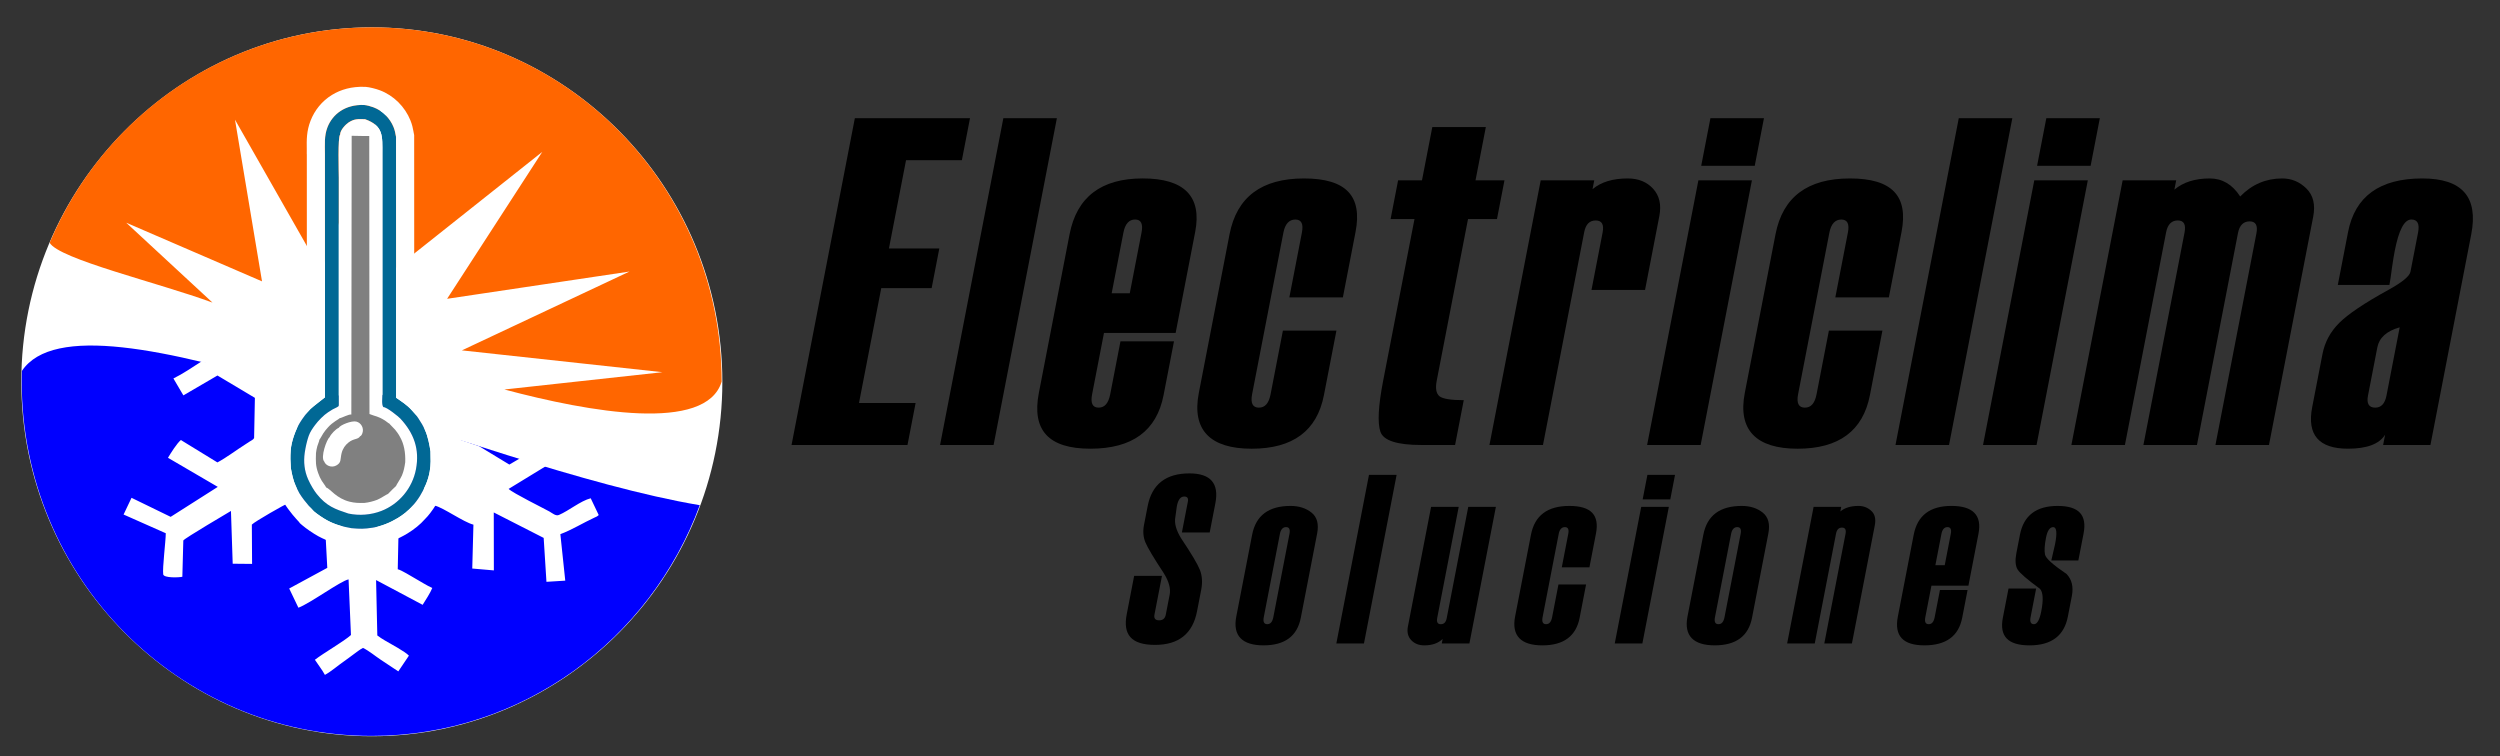
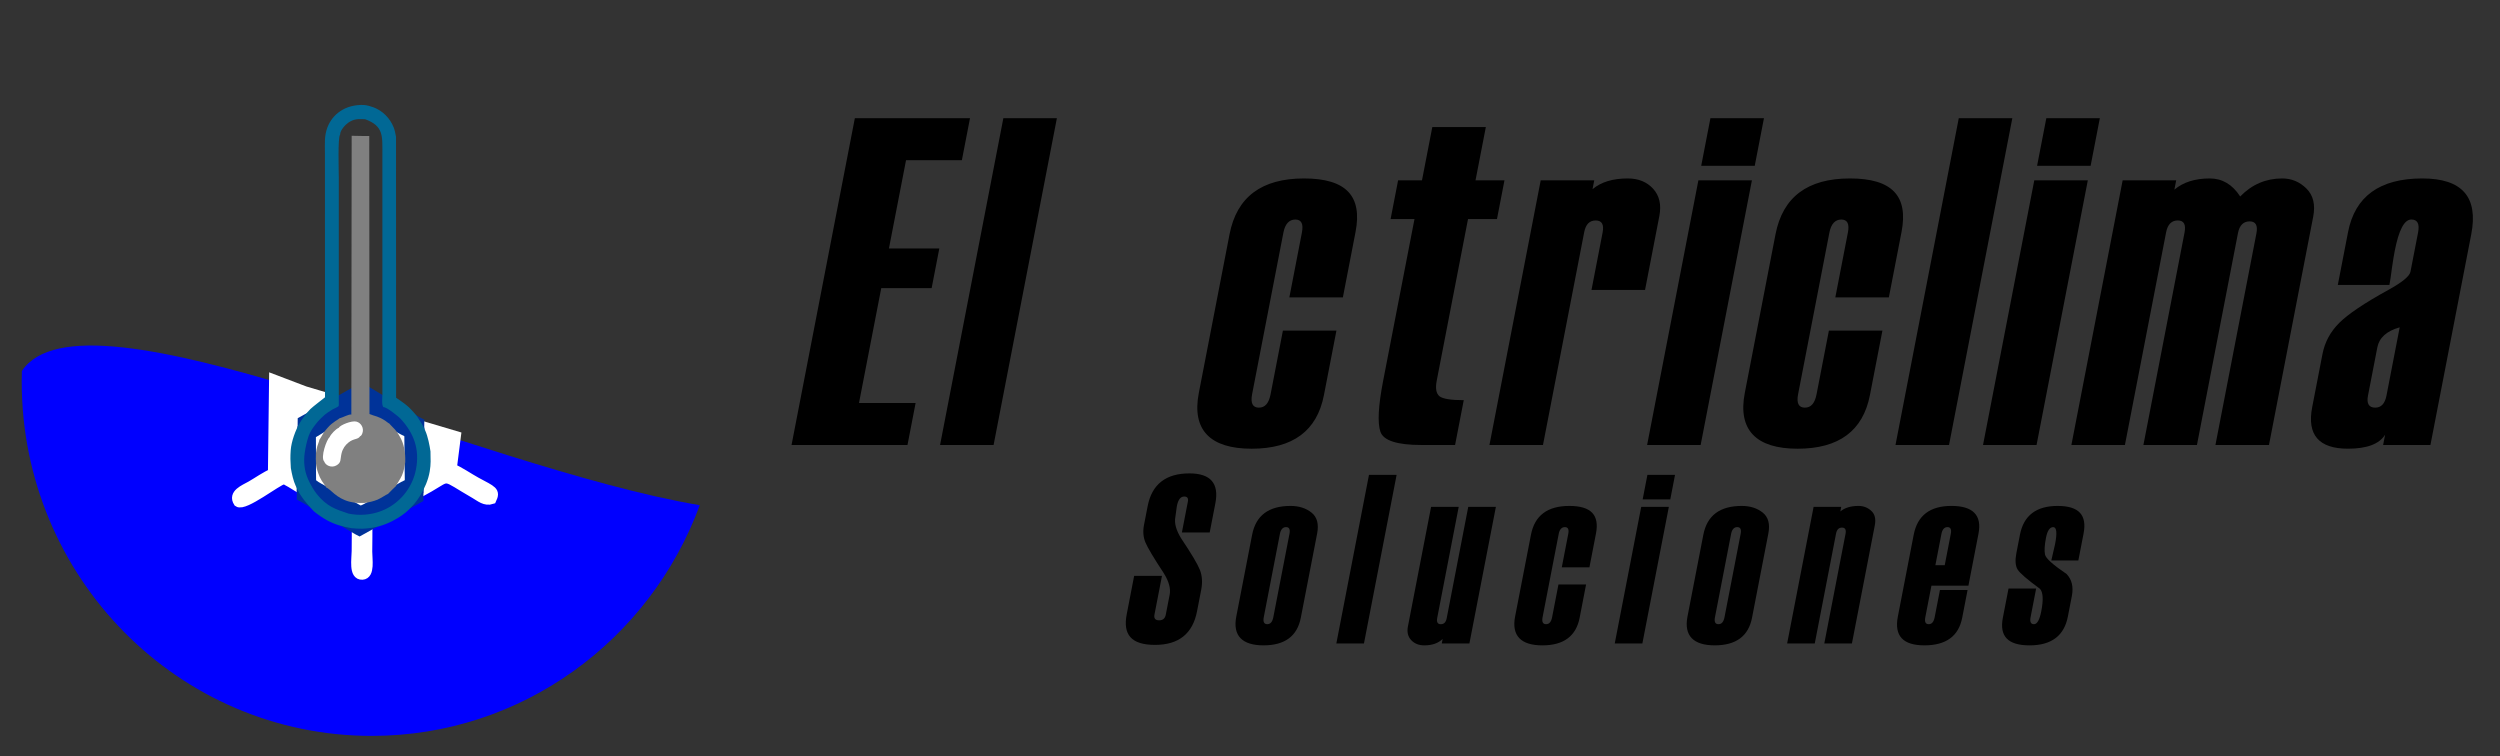
<svg xmlns="http://www.w3.org/2000/svg" width="162" height="49" viewBox="0 0 162 49" fill="none">
  <rect x="0" y="0" width="162" height="49" fill="#333333" stroke="none" />
  <g id="Electriclima-02 1">
    <g id="Group">
-       <path id="Vector" fill-rule="evenodd" clip-rule="evenodd" d="M24.095 47.708C36.606 47.708 46.809 37.39 46.809 24.74C46.809 12.089 36.606 1.772 24.095 1.772C11.584 1.772 1.38 12.089 1.38 24.74C1.38 37.39 11.584 47.708 24.095 47.708Z" fill="white" />
-       <path id="Vector_2" fill-rule="evenodd" clip-rule="evenodd" d="M24.084 1.772C36.609 1.772 46.763 12.05 46.763 24.728C45.758 28.059 38.197 26.707 32.685 25.239L42.927 24.118L29.929 22.704L40.791 17.596L28.973 19.362L35.141 9.84L24.966 17.918L25.019 6.184L20.805 17.554L15.227 7.755L16.979 18.232L8.177 14.431L13.77 19.608C10.253 18.314 3.807 16.787 3.217 15.728C6.76 7.321 14.93 1.772 24.084 1.772Z" fill="#FF6600" />
      <path id="Vector_3" fill-rule="evenodd" clip-rule="evenodd" d="M45.345 32.737C42.134 41.468 33.827 47.686 24.085 47.686C11.561 47.686 1.407 37.408 1.407 24.729C1.407 24.498 1.41 24.267 1.418 24.038C5.444 18.011 30.703 30.275 45.345 32.737Z" fill="#0000FF" />
-       <path id="Vector_4" fill-rule="evenodd" clip-rule="evenodd" d="M29.346 28.371L29.319 30.329C29.745 30.495 30.421 30.959 30.863 31.199C31.94 31.781 32.149 31.811 31.88 32.38C31.436 32.531 31.102 32.221 30.761 32.025C28.616 30.79 29.209 30.803 27.834 31.597L23.848 33.818C23.857 34.462 23.839 35.102 23.837 35.744C23.836 36.236 24.018 37.249 23.479 37.281C22.87 37.317 23.072 36.198 23.073 35.706C23.074 35.083 23.087 34.465 23.086 33.839C22.815 33.728 22.432 33.465 22.135 33.292L19.327 31.613C19.146 31.508 18.503 31.079 18.369 31.099C17.988 31.157 15.837 32.864 15.418 32.562C15.046 31.986 15.811 31.698 16.25 31.449C16.674 31.21 17.22 30.821 17.646 30.649L17.799 24.311L17.565 24.087L29.346 28.371ZM13.059 23.419C13.045 23.416 13.034 23.435 13.022 23.444C12.439 23.817 11.853 24.223 11.237 24.524L11.883 25.621L14.091 24.333L16.517 25.781L16.466 28.385C16.427 28.484 16.266 28.554 16.178 28.612C16.065 28.686 16 28.731 15.881 28.806C15.302 29.171 14.684 29.647 14.088 29.965L11.72 28.513C11.45 28.743 11.074 29.351 10.884 29.664L14.112 31.55L11.059 33.492L8.523 32.258L8.008 33.341L10.742 34.554C10.742 35.053 10.517 36.824 10.576 37.218C10.613 37.462 11.599 37.428 11.816 37.374L11.879 35.025C11.932 34.894 14.884 33.162 14.966 33.11L15.079 36.529L16.335 36.541L16.319 33.994C16.543 33.773 18.413 32.712 18.764 32.555C19.137 32.755 19.552 33.036 19.925 33.265C20.251 33.465 20.781 33.742 21.057 33.954L21.208 36.797L18.74 38.135L19.336 39.38C20.095 39.099 22.056 37.654 22.587 37.543L22.742 41.149C22.296 41.556 20.978 42.308 20.405 42.753C20.604 43.063 20.876 43.401 21.054 43.733C21.454 43.517 21.885 43.135 22.296 42.851C22.5 42.71 22.694 42.559 22.894 42.413C23.079 42.279 23.318 42.086 23.522 41.984C23.927 42.184 24.307 42.509 24.669 42.749C25.041 42.997 25.446 43.266 25.81 43.506L26.497 42.486C26.239 42.209 25.34 41.741 24.953 41.51C24.842 41.444 24.8 41.419 24.688 41.346L24.45 41.177L24.37 37.588L27.387 39.193C27.558 38.92 27.892 38.411 28.012 38.1C27.647 37.941 27.282 37.695 26.904 37.485C26.607 37.319 26.058 36.966 25.774 36.886L25.833 34.095C26.01 33.922 26.73 33.54 27.017 33.372C27.21 33.26 28.052 32.736 28.19 32.769C28.727 32.894 30.04 33.836 30.678 33.998L30.602 36.841L32.002 36.962L31.996 33.206L35.23 34.856L35.41 37.702L36.629 37.626L36.311 34.613C37.032 34.349 37.803 33.873 38.516 33.543C38.66 33.476 38.686 33.478 38.797 33.375L38.278 32.288C37.62 32.456 36.86 33.097 36.22 33.369C36.014 33.456 35.806 33.262 35.602 33.145C35.252 32.947 33.238 31.957 32.959 31.681L35.862 29.907L35.213 28.811L33.006 30.104L31.05 28.918L17.494 24.304L13.059 23.421L13.059 23.419Z" fill="white" />
      <path id="Vector_5" fill-rule="evenodd" clip-rule="evenodd" d="M17.721 24.537L17.646 30.65C17.219 30.821 16.674 31.21 16.25 31.451C15.811 31.699 15.046 31.987 15.418 32.563C15.837 32.865 17.988 31.158 18.369 31.1C18.503 31.08 19.146 31.509 19.327 31.614L22.135 33.293C22.432 33.466 22.815 33.729 23.086 33.84C23.087 34.466 23.074 35.084 23.073 35.707C23.073 36.199 22.87 37.318 23.479 37.282C24.018 37.25 23.836 36.237 23.837 35.745C23.839 35.104 23.856 34.464 23.848 33.819L27.834 31.598C29.209 30.805 28.616 30.791 30.761 32.026C31.102 32.222 31.436 32.532 31.88 32.381C32.149 31.812 31.94 31.782 30.863 31.2C30.422 30.96 29.745 30.497 29.319 30.33L29.586 28.23L19.77 25.316L17.721 24.537Z" fill="white" stroke="white" stroke-width="0.57" stroke-miterlimit="22.93" />
      <path id="Vector_6" fill-rule="evenodd" clip-rule="evenodd" d="M20.454 27.819C20.696 27.659 23.257 26.162 23.321 26.159C23.474 26.151 25.776 27.569 26.216 27.754L26.239 31.113C25.788 31.286 23.548 32.759 23.368 32.754L21.186 31.539C20.938 31.399 20.675 31.281 20.482 31.12L20.454 27.82V27.819ZM19.292 27.099L19.228 31.863C19.566 31.972 22.854 34.064 23.303 34.248L27.433 31.95L27.497 27.19C27.076 27.034 23.63 24.847 23.455 24.827C23.301 24.809 21.663 25.793 21.372 25.948L19.292 27.099Z" fill="#003399" />
      <path id="Vector_7" fill-rule="evenodd" clip-rule="evenodd" d="M20.454 28.337C20.696 28.176 23.257 26.679 23.321 26.676C23.474 26.668 25.776 28.086 26.216 28.271L26.239 31.63C25.788 31.803 23.548 33.276 23.368 33.271L21.186 32.056C20.938 31.916 20.675 31.798 20.482 31.637L20.454 28.337V28.337ZM19.292 27.616L19.228 32.38C19.566 32.489 22.854 34.581 23.303 34.765L27.433 32.467L27.497 27.707C27.076 27.551 23.63 25.364 23.455 25.344C23.301 25.327 21.663 26.31 21.372 26.465L19.292 27.616Z" fill="#003399" />
      <g id="Group_2">
        <path id="Vector_8" fill-rule="evenodd" clip-rule="evenodd" d="M22.576 33.278C21.712 32.994 21.155 32.8 20.521 32.004C20.357 31.799 20.126 31.423 19.965 31.059C19.724 30.517 19.662 29.926 19.746 29.341C19.8 28.963 19.896 28.554 20.001 28.252C20.092 27.99 20.248 27.767 20.412 27.545C20.621 27.26 20.979 26.898 21.251 26.72C21.336 26.665 21.472 26.576 21.556 26.527C21.682 26.456 21.847 26.4 21.934 26.322C21.963 26.296 21.954 26.231 21.954 25.823V11.526C21.953 11.111 21.881 8.881 22.039 8.722C22.037 8.429 22.408 8.053 22.586 7.937C22.946 7.703 23.175 7.707 23.657 7.725C24.861 8.159 24.779 8.815 24.779 9.967V25.545C24.779 25.796 24.718 26.22 24.841 26.381C25.056 26.363 25.845 27.016 25.94 27.118C26.83 28.075 27.199 29.11 26.959 30.398C26.729 31.637 25.861 32.665 24.715 33.11C24.046 33.37 23.279 33.43 22.578 33.279L22.576 33.278ZM20.992 25.799C20.989 25.806 20.266 26.356 20.115 26.505C19.875 26.744 19.595 27.124 19.426 27.404C19.147 27.869 18.881 28.609 18.839 29.164C18.806 29.613 18.816 29.886 18.847 30.334C18.887 30.556 18.919 30.73 18.973 30.936C19.089 31.381 19.199 31.563 19.396 31.954C19.791 32.597 20.328 33.11 20.343 33.136C20.544 33.31 20.956 33.587 21.181 33.709C21.721 34.001 22.186 34.121 22.774 34.226C23.361 34.277 23.587 34.279 24.149 34.193C24.706 34.108 25.302 33.861 25.783 33.566C26.131 33.352 26.432 33.12 26.697 32.807C26.868 32.652 27.094 32.334 27.218 32.131C27.512 31.649 27.75 31.112 27.845 30.554C27.928 30.061 27.905 29.753 27.895 29.248C27.84 28.862 27.724 28.277 27.561 27.917C27.393 27.547 27.322 27.433 27.102 27.096C26.951 26.866 26.835 26.753 26.675 26.574C26.373 26.237 26.038 26.031 25.668 25.772L25.662 8.867C25.614 8.631 25.595 8.466 25.503 8.239C25.273 7.665 24.793 7.173 24.199 6.953C24.015 6.885 23.784 6.819 23.581 6.802C22.354 6.761 21.547 7.408 21.22 8.246C21.002 8.809 21.056 9.344 21.056 9.993L21.06 25.6C21.06 25.73 21.083 25.752 20.991 25.798L20.992 25.799Z" fill="#016895" />
-         <path id="Vector_9" fill-rule="evenodd" clip-rule="evenodd" d="M22.039 31.805C22.26 31.929 22.539 32.026 22.878 32.137C23.1 32.179 23.333 32.19 23.566 32.172C23.822 32.153 24.068 32.099 24.29 32.012C24.673 31.863 25.013 31.613 25.278 31.292C25.54 30.975 25.726 30.595 25.802 30.185C25.885 29.738 25.866 29.346 25.753 28.992C25.635 28.627 25.407 28.273 25.077 27.919C25.046 27.886 24.845 27.722 24.637 27.578L24.298 27.605L23.904 27.093C23.549 26.631 23.574 26.12 23.595 25.687C23.596 25.664 23.597 25.643 23.597 25.544V9.966C23.597 8.917 23.6 10.32 23.602 9.755C23.605 9.322 23.606 9.042 23.385 8.892C23.328 8.892 23.285 8.892 23.259 8.897C23.254 8.897 23.256 8.903 23.226 8.923C23.224 8.924 23.221 8.928 23.215 8.933V9.204L22.873 9.551C22.654 9.772 23.112 10.544 23.123 11.148C23.128 11.459 23.132 11.355 23.132 11.527H23.128V25.824H23.134C23.134 26.559 23.129 25.858 23.131 26.062C23.136 26.69 23.136 26.825 22.719 27.199C22.535 27.364 22.371 27.441 22.205 27.519C22.182 27.529 22.159 27.541 22.138 27.552C22.086 27.582 21.981 27.651 21.909 27.697L21.893 27.707C21.831 27.748 21.743 27.826 21.648 27.918C21.538 28.026 21.436 28.143 21.362 28.242C21.287 28.344 21.218 28.439 21.185 28.494C21.154 28.546 21.128 28.593 21.113 28.636C21.081 28.729 21.043 28.868 21.003 29.039C20.965 29.198 20.934 29.359 20.913 29.509C20.884 29.711 20.88 29.907 20.903 30.089C20.925 30.262 20.969 30.429 21.04 30.587C21.094 30.709 21.166 30.843 21.242 30.973C21.312 31.091 21.384 31.198 21.444 31.274C21.655 31.539 21.843 31.697 22.04 31.808L22.039 31.805ZM24.839 26.38C25.054 26.362 25.843 27.015 25.938 27.117C26.828 28.074 27.197 29.108 26.957 30.396C26.727 31.636 25.859 32.664 24.713 33.109C24.044 33.369 23.277 33.429 22.576 33.278C21.712 32.994 21.155 32.8 20.521 32.004C20.357 31.799 20.126 31.423 19.965 31.059C19.724 30.517 19.662 29.926 19.746 29.342C19.8 28.963 19.896 28.554 20.001 28.252C20.092 27.99 20.248 27.767 20.412 27.545C20.621 27.26 20.979 26.898 21.251 26.72C21.336 26.665 21.472 26.576 21.556 26.527C21.682 26.456 21.847 26.4 21.934 26.322C21.963 26.296 21.954 26.231 21.954 25.823V11.526C21.953 11.111 21.881 8.881 22.039 8.722C22.037 8.429 22.408 8.053 22.586 7.937C22.946 7.703 23.175 7.707 23.657 7.725C24.861 8.159 24.779 8.815 24.779 9.967V25.545C24.779 25.796 24.718 26.22 24.841 26.381L24.839 26.38ZM20.992 25.799C20.989 25.806 20.266 26.356 20.115 26.505C19.875 26.744 19.595 27.124 19.426 27.404C19.147 27.869 18.881 28.609 18.839 29.164C18.806 29.613 18.816 29.886 18.847 30.334C18.887 30.556 18.919 30.73 18.973 30.936C19.089 31.381 19.199 31.563 19.396 31.954C19.791 32.597 20.328 33.11 20.343 33.136C20.544 33.31 20.956 33.587 21.181 33.709C21.721 34.001 22.186 34.121 22.774 34.226C23.361 34.277 23.587 34.279 24.149 34.193C24.706 34.108 25.302 33.861 25.783 33.566C26.13 33.352 26.432 33.12 26.697 32.807C26.868 32.652 27.094 32.334 27.218 32.131C27.512 31.649 27.75 31.112 27.845 30.554C27.928 30.061 27.905 29.754 27.895 29.248C27.84 28.862 27.724 28.277 27.561 27.917C27.393 27.547 27.322 27.433 27.102 27.096C26.951 26.866 26.835 26.753 26.675 26.574C26.373 26.237 26.038 26.031 25.668 25.772L25.662 8.867C25.614 8.631 25.595 8.466 25.503 8.239C25.273 7.665 24.793 7.173 24.199 6.953C24.015 6.885 23.784 6.819 23.581 6.802C22.354 6.761 21.547 7.408 21.22 8.246C21.002 8.809 21.056 9.344 21.056 9.993L21.06 25.6C21.06 25.73 21.083 25.752 20.991 25.798L20.992 25.799ZM19.285 25.671C19.409 25.547 19.664 25.341 19.886 25.167L19.882 9.993H19.878C19.878 9.578 19.88 9.734 19.879 9.684C19.869 9.054 19.861 8.5 20.124 7.823C20.387 7.148 20.855 6.553 21.515 6.149C22.086 5.799 22.793 5.598 23.618 5.627H23.678C23.823 5.639 23.984 5.669 24.147 5.709C24.324 5.752 24.48 5.8 24.605 5.847C25.057 6.014 25.465 6.282 25.804 6.615C26.146 6.953 26.419 7.361 26.596 7.801C26.712 8.091 26.749 8.286 26.794 8.522C26.817 8.643 26.789 8.513 26.815 8.637L26.838 8.752V8.868L26.844 25.159C27.082 25.332 27.312 25.523 27.551 25.792C27.598 25.844 27.62 25.869 27.629 25.878C27.613 25.859 27.557 25.795 27.631 25.876C27.787 26.048 27.917 26.19 28.089 26.452C28.202 26.623 28.277 26.743 28.375 26.915C28.467 27.077 28.54 27.224 28.636 27.434C28.739 27.662 28.824 27.931 28.892 28.2C28.968 28.504 29.026 28.831 29.062 29.088L29.07 29.142L29.072 29.226C29.072 29.271 29.075 29.349 29.076 29.421C29.087 29.886 29.096 30.224 29.007 30.748C28.949 31.093 28.848 31.432 28.717 31.764C28.577 32.116 28.408 32.444 28.224 32.746C28.139 32.886 28.012 33.075 27.877 33.249C27.771 33.388 27.657 33.521 27.547 33.628C27.383 33.815 27.206 33.982 27.016 34.137C26.818 34.298 26.613 34.44 26.399 34.571C26.099 34.754 25.754 34.926 25.385 35.068C25.029 35.204 24.669 35.307 24.327 35.359C24.014 35.407 23.775 35.431 23.496 35.436C23.212 35.441 22.983 35.428 22.675 35.402L22.629 35.398L22.574 35.388C22.246 35.33 21.941 35.264 21.617 35.164C21.284 35.061 20.963 34.93 20.626 34.748C20.474 34.665 20.269 34.537 20.077 34.406C19.897 34.283 19.713 34.145 19.576 34.028L19.419 33.891L19.389 33.838C19.188 33.626 18.753 33.151 18.395 32.569L18.349 32.486C18.192 32.173 18.385 32.561 18.275 32.345C18.091 31.984 17.975 31.757 17.839 31.233C17.806 31.109 17.78 30.995 17.756 30.877C17.714 30.667 17.699 30.593 17.69 30.538L17.68 30.488L17.675 30.418C17.66 30.204 17.65 30.016 17.646 29.764C17.643 29.526 17.648 29.312 17.666 29.076C17.693 28.715 17.788 28.305 17.919 27.913C18.053 27.51 18.233 27.113 18.419 26.802C18.532 26.614 18.677 26.399 18.828 26.204C18.973 26.015 19.132 25.828 19.288 25.673L19.285 25.671ZM27.629 25.878C27.634 25.883 27.635 25.884 27.629 25.878V25.878Z" fill="white" />
      </g>
      <path id="Vector_10" fill-rule="evenodd" clip-rule="evenodd" d="M23.333 28.271C23.195 28.494 22.925 28.397 22.579 28.677C22.373 28.843 22.21 29.062 22.133 29.376C22.037 29.77 22.14 29.975 21.786 30.166C21.467 30.337 21.096 30.156 21.013 29.911C20.745 29.641 21.178 28.457 21.357 28.331C21.433 28.144 21.753 27.802 21.949 27.723C22.038 27.547 22.782 27.24 23.093 27.319C23.406 27.399 23.595 27.748 23.487 28.059C23.451 28.163 23.408 28.244 23.333 28.271ZM22.764 26.863C22.619 26.823 22.163 27.079 22.013 27.098C21.957 27.171 21.562 27.339 21.244 27.705C21.127 27.841 21.057 27.912 20.95 28.078C20.894 28.164 20.732 28.465 20.694 28.498C20.686 28.614 20.596 28.778 20.562 28.911C20.519 29.081 20.494 29.192 20.476 29.36C20.458 29.911 20.448 30.178 20.619 30.658C20.686 30.849 20.752 30.993 20.848 31.152C20.937 31.301 21.09 31.48 21.132 31.583C21.414 31.686 21.789 32.296 22.662 32.512C22.981 32.591 23.252 32.599 23.608 32.59C23.888 32.563 24.205 32.48 24.449 32.384C24.651 32.304 25.059 32.029 25.146 32.004C25.17 31.963 25.643 31.506 25.661 31.496C25.684 31.415 25.964 31.007 26.047 30.805C26.166 30.516 26.211 30.28 26.259 29.953C26.284 29.322 26.175 28.743 25.911 28.297C25.852 28.17 25.683 27.938 25.605 27.846L25.267 27.493C25.235 27.459 25.248 27.473 25.238 27.454C25.106 27.388 25.077 27.331 24.947 27.251C24.46 26.949 24.367 27 23.942 26.828L23.928 8.813H23.557L22.788 8.799L22.767 26.862L22.764 26.863Z" fill="#808080" />
    </g>
    <g id="Group_3">
      <path id="Vector_11" fill-rule="evenodd" clip-rule="evenodd" d="M58.805 28.835H51.292L55.394 7.661H62.856L62.329 10.383H58.711L57.603 16.1H60.868L60.37 18.671H57.105L55.663 26.113H59.332L58.805 28.835Z" fill="black" />
      <path id="Vector_12" fill-rule="evenodd" clip-rule="evenodd" d="M64.385 28.835H60.916L65.017 7.661H68.486L64.385 28.835Z" fill="black" />
-       <path id="Vector_13" fill-rule="evenodd" clip-rule="evenodd" d="M76.181 21.575H71.538L70.769 25.547C70.656 26.127 70.796 26.414 71.191 26.414C71.587 26.414 71.829 26.127 71.942 25.547L72.606 22.119H76.075L75.4 25.602C74.952 27.916 73.372 29.076 70.655 29.076C67.939 29.076 66.849 27.871 67.318 25.457L69.308 15.182C69.775 12.767 71.357 11.562 74.048 11.562C76.74 11.562 77.896 12.722 77.447 15.036L76.181 21.575ZM73.209 19.004L73.972 15.066C74.081 14.506 73.94 14.224 73.553 14.224C73.166 14.224 72.907 14.506 72.799 15.066L72.036 19.004H73.209Z" fill="black" />
      <path id="Vector_14" fill-rule="evenodd" clip-rule="evenodd" d="M87.019 19.271H83.55L84.364 15.067C84.472 14.507 84.332 14.226 83.936 14.226C83.541 14.226 83.275 14.507 83.166 15.067L81.137 25.543C81.025 26.122 81.172 26.415 81.575 26.415C81.978 26.415 82.221 26.128 82.334 25.548L83.132 21.424H86.601L85.791 25.603C85.343 27.917 83.779 29.077 81.105 29.077C78.43 29.077 77.215 27.872 77.684 25.458L79.674 15.183C80.141 12.768 81.748 11.563 84.498 11.563C87.247 11.563 88.288 12.718 87.839 15.032L87.018 19.271H87.019Z" fill="black" />
      <path id="Vector_15" fill-rule="evenodd" clip-rule="evenodd" d="M94.288 28.835H92.096C90.532 28.835 89.647 28.548 89.451 27.978C89.254 27.403 89.313 26.304 89.628 24.675L91.659 14.194H90.111L90.597 11.684H92.145L92.813 8.236H96.282L95.614 11.684H97.49L97.004 14.194H95.128L93.102 24.656C93.004 25.16 93.063 25.497 93.274 25.674C93.491 25.846 94.015 25.931 94.851 25.931L94.289 28.835H94.288Z" fill="black" />
      <path id="Vector_16" fill-rule="evenodd" clip-rule="evenodd" d="M106.598 18.788H103.129L103.849 15.067C103.95 14.548 103.802 14.286 103.402 14.286C103.002 14.286 102.755 14.538 102.658 15.037L99.985 28.836H96.516L99.838 11.685H103.307L103.196 12.259C103.747 11.795 104.508 11.563 105.477 11.563C106.167 11.563 106.716 11.785 107.124 12.233C107.532 12.681 107.667 13.271 107.525 14.003L106.599 18.788H106.598Z" fill="black" />
      <path id="Vector_17" fill-rule="evenodd" clip-rule="evenodd" d="M113.707 10.746H110.238L110.835 7.661H114.304L113.707 10.746ZM110.202 28.835H106.733L110.056 11.684H113.524L110.202 28.835Z" fill="black" />
      <path id="Vector_18" fill-rule="evenodd" clip-rule="evenodd" d="M122.398 19.271H118.929L119.744 15.067C119.852 14.507 119.712 14.226 119.316 14.226C118.921 14.226 118.654 14.507 118.546 15.067L116.517 25.543C116.404 26.122 116.552 26.415 116.955 26.415C117.358 26.415 117.601 26.128 117.713 25.548L118.512 21.424H121.981L121.171 25.603C120.722 27.917 119.159 29.077 116.484 29.077C113.81 29.077 112.595 27.872 113.063 25.458L115.053 15.183C115.521 12.768 117.127 11.563 119.877 11.563C122.627 11.563 123.668 12.718 123.219 15.032L122.398 19.271Z" fill="black" />
      <path id="Vector_19" fill-rule="evenodd" clip-rule="evenodd" d="M126.297 28.835H122.828L126.928 7.661H130.398L126.297 28.835Z" fill="black" />
      <path id="Vector_20" fill-rule="evenodd" clip-rule="evenodd" d="M135.472 10.746H132.003L132.601 7.661H136.069L135.472 10.746ZM131.969 28.835H128.5L131.822 11.684H135.291L131.969 28.835Z" fill="black" />
      <path id="Vector_21" fill-rule="evenodd" clip-rule="evenodd" d="M147.029 28.835H143.56L146.215 15.127C146.316 14.607 146.171 14.345 145.776 14.345C145.38 14.345 145.12 14.597 145.023 15.096L142.362 28.835H138.893L141.558 15.071C141.66 14.547 141.516 14.285 141.12 14.285C140.725 14.285 140.465 14.537 140.367 15.041L137.695 28.835H134.226L137.548 11.684H141.017L140.9 12.289C141.472 11.806 142.238 11.563 143.194 11.563C144.001 11.563 144.659 11.951 145.165 12.732C145.923 11.951 146.831 11.563 147.887 11.563C148.491 11.563 149.014 11.78 149.458 12.219C149.901 12.658 150.045 13.267 149.895 14.043L147.03 28.835H147.029Z" fill="black" />
      <path id="Vector_22" fill-rule="evenodd" clip-rule="evenodd" d="M157.492 28.835H154.426L154.555 28.169C154.177 28.774 153.373 29.076 152.15 29.076C150.257 29.076 149.483 28.178 149.83 26.384L150.497 22.94C150.646 22.173 151.004 21.503 151.578 20.929C152.146 20.359 153.208 19.643 154.764 18.787C155.662 18.292 156.142 17.899 156.199 17.607L156.691 15.066C156.799 14.506 156.655 14.224 156.255 14.224C155.797 14.224 155.44 14.91 155.176 16.276C155.128 16.523 155.065 16.886 154.997 17.371C154.936 17.854 154.882 18.218 154.834 18.465H151.49L152.154 15.037C152.603 12.723 154.208 11.563 156.966 11.563C159.549 11.563 160.605 12.768 160.137 15.183L157.492 28.835ZM154.644 25.634L155.5 21.212C154.655 21.449 154.172 21.882 154.051 22.512L153.446 25.634C153.345 26.153 153.502 26.415 153.918 26.415C154.301 26.415 154.543 26.153 154.644 25.634Z" fill="black" />
      <path id="Vector_23" fill-rule="evenodd" clip-rule="evenodd" d="M73.493 37.315H75.296L74.81 39.823C74.762 40.072 74.862 40.197 75.111 40.197C75.36 40.197 75.496 40.072 75.544 39.825L75.795 38.532C75.872 38.136 75.743 37.671 75.409 37.137C74.758 36.149 74.362 35.483 74.222 35.145C74.082 34.805 74.051 34.432 74.13 34.023L74.368 32.799C74.641 31.384 75.545 30.676 77.075 30.676C78.447 30.676 79.005 31.321 78.756 32.611L78.389 34.502H76.587L76.975 32.499C77.016 32.284 76.937 32.175 76.736 32.175C76.499 32.175 76.342 32.381 76.262 32.791L76.163 33.501C76.084 33.907 76.216 34.378 76.558 34.916C77.201 35.876 77.599 36.544 77.751 36.924C77.902 37.307 77.931 37.736 77.838 38.219L77.568 39.611C77.287 41.063 76.381 41.789 74.845 41.789C73.31 41.789 72.754 41.128 73.011 39.807L73.493 37.315Z" fill="black" />
      <path id="Vector_24" fill-rule="evenodd" clip-rule="evenodd" d="M80.111 39.953L81.138 34.652C81.379 33.405 82.208 32.784 83.626 32.784C84.176 32.784 84.629 32.93 84.989 33.218C85.349 33.509 85.47 33.96 85.35 34.576L84.293 40.028C84.062 41.222 83.255 41.819 81.876 41.819C80.497 41.819 79.869 41.198 80.111 39.952V39.953ZM82.511 39.996L83.558 34.591C83.614 34.302 83.541 34.157 83.337 34.157C83.133 34.157 82.996 34.302 82.939 34.591L81.892 39.996C81.834 40.295 81.91 40.447 82.118 40.447C82.326 40.447 82.452 40.296 82.511 39.996Z" fill="black" />
      <path id="Vector_25" fill-rule="evenodd" clip-rule="evenodd" d="M88.385 41.695H86.595L88.71 30.771H90.501L88.385 41.695Z" fill="black" />
      <path id="Vector_26" fill-rule="evenodd" clip-rule="evenodd" d="M95.217 41.695H93.427L93.484 41.402C93.201 41.68 92.805 41.82 92.296 41.82C91.944 41.82 91.661 41.709 91.448 41.482C91.234 41.255 91.162 40.96 91.233 40.593L92.734 32.847H94.524L93.131 40.044C93.079 40.313 93.158 40.448 93.366 40.448C93.574 40.448 93.696 40.318 93.746 40.06L95.142 32.847H96.933L95.218 41.695H95.217Z" fill="black" />
      <path id="Vector_27" fill-rule="evenodd" clip-rule="evenodd" d="M102.994 36.761H101.204L101.624 34.591C101.68 34.302 101.608 34.157 101.404 34.157C101.2 34.157 101.062 34.302 101.006 34.591L99.959 39.996C99.901 40.295 99.977 40.447 100.185 40.447C100.393 40.447 100.518 40.298 100.576 39.999L100.988 37.872H102.778L102.361 40.029C102.13 41.223 101.322 41.82 99.944 41.82C98.564 41.82 97.937 41.199 98.178 39.953L99.206 34.652C99.447 33.405 100.275 32.784 101.694 32.784C103.113 32.784 103.65 33.379 103.419 34.574L102.995 36.762L102.994 36.761Z" fill="black" />
      <path id="Vector_28" fill-rule="evenodd" clip-rule="evenodd" d="M108.234 32.363H106.444L106.752 30.771H108.542L108.234 32.363ZM106.426 41.695H104.636L106.35 32.847H108.141L106.426 41.695Z" fill="black" />
      <path id="Vector_29" fill-rule="evenodd" clip-rule="evenodd" d="M109.349 39.953L110.376 34.652C110.618 33.405 111.446 32.784 112.865 32.784C113.414 32.784 113.867 32.93 114.227 33.218C114.587 33.509 114.708 33.96 114.588 34.576L113.532 40.028C113.301 41.222 112.493 41.819 111.114 41.819C109.735 41.819 109.107 41.198 109.349 39.952V39.953ZM111.748 39.996L112.795 34.591C112.851 34.302 112.778 34.157 112.574 34.157C112.37 34.157 112.233 34.302 112.177 34.591L111.13 39.996C111.071 40.295 111.147 40.447 111.355 40.447C111.564 40.447 111.689 40.296 111.748 39.996Z" fill="black" />
      <path id="Vector_30" fill-rule="evenodd" clip-rule="evenodd" d="M120.005 41.695H118.215L119.591 34.591C119.643 34.324 119.566 34.188 119.36 34.188C119.154 34.188 119.026 34.318 118.976 34.576L117.597 41.695H115.807L117.521 32.847H119.311L119.254 33.143C119.538 32.904 119.93 32.784 120.431 32.784C120.752 32.784 121.03 32.891 121.261 33.105C121.492 33.318 121.567 33.63 121.487 34.043L120.005 41.695Z" fill="black" />
      <path id="Vector_31" fill-rule="evenodd" clip-rule="evenodd" d="M127.552 37.95H125.157L124.76 39.999C124.702 40.299 124.775 40.447 124.979 40.447C125.183 40.447 125.308 40.298 125.366 39.999L125.709 38.231H127.499L127.151 40.028C126.92 41.222 126.104 41.819 124.703 41.819C123.302 41.819 122.739 41.198 122.981 39.952L124.008 34.651C124.249 33.404 125.065 32.783 126.454 32.783C127.842 32.783 128.439 33.381 128.207 34.576L127.554 37.95H127.552ZM126.019 36.623L126.412 34.591C126.468 34.302 126.395 34.157 126.196 34.157C125.996 34.157 125.863 34.302 125.806 34.591L125.413 36.623H126.018H126.019Z" fill="black" />
      <path id="Vector_32" fill-rule="evenodd" clip-rule="evenodd" d="M130.152 38.137H131.942L131.581 39.999C131.522 40.299 131.597 40.447 131.803 40.447C132.009 40.447 132.167 40.166 132.276 39.601C132.42 38.855 132.391 38.371 132.187 38.153C131.371 37.558 130.889 37.14 130.742 36.907C130.597 36.67 130.569 36.314 130.661 35.843L130.892 34.652C131.133 33.405 131.947 32.784 133.335 32.784C134.724 32.784 135.246 33.379 135.015 34.574L134.677 36.319H132.925L133.169 35.26C133.311 34.525 133.271 34.158 133.048 34.158C132.825 34.158 132.668 34.39 132.58 34.849C132.487 35.328 132.466 35.69 132.517 35.935C132.566 36.179 133.032 36.598 133.913 37.194C134.257 37.552 134.371 38.031 134.255 38.626L133.998 39.953C133.757 41.198 132.93 41.82 131.516 41.82C130.102 41.82 129.554 41.222 129.785 40.029L130.152 38.138V38.137Z" fill="black" />
    </g>
  </g>
</svg>